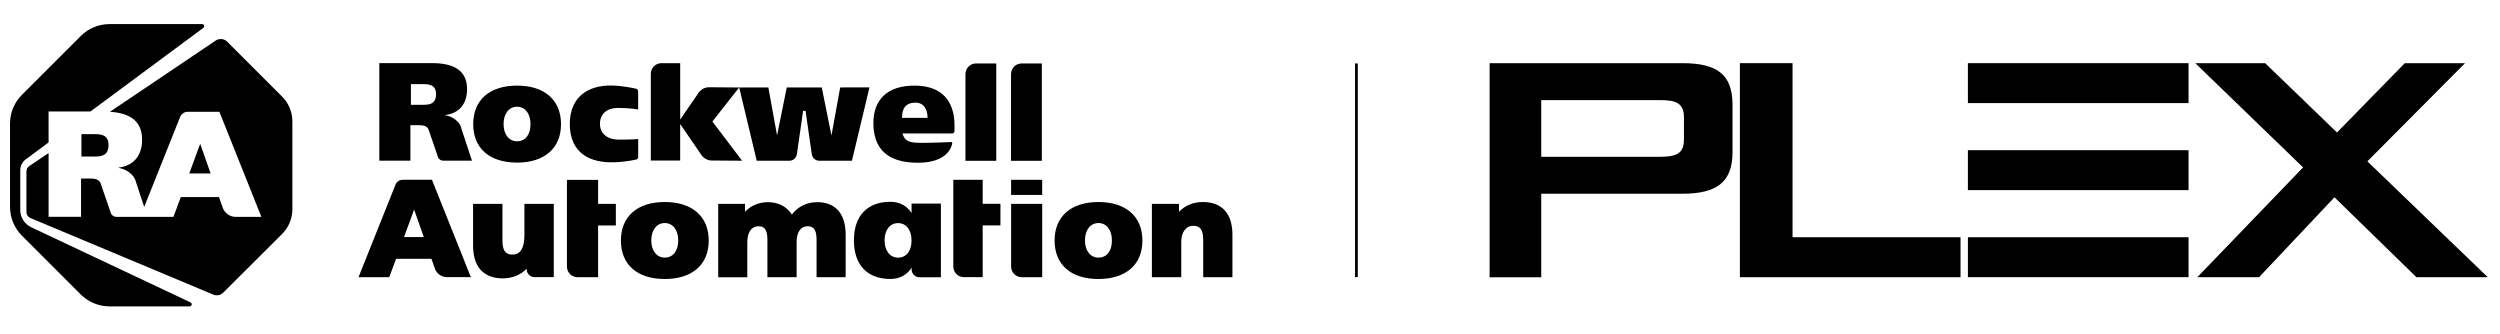
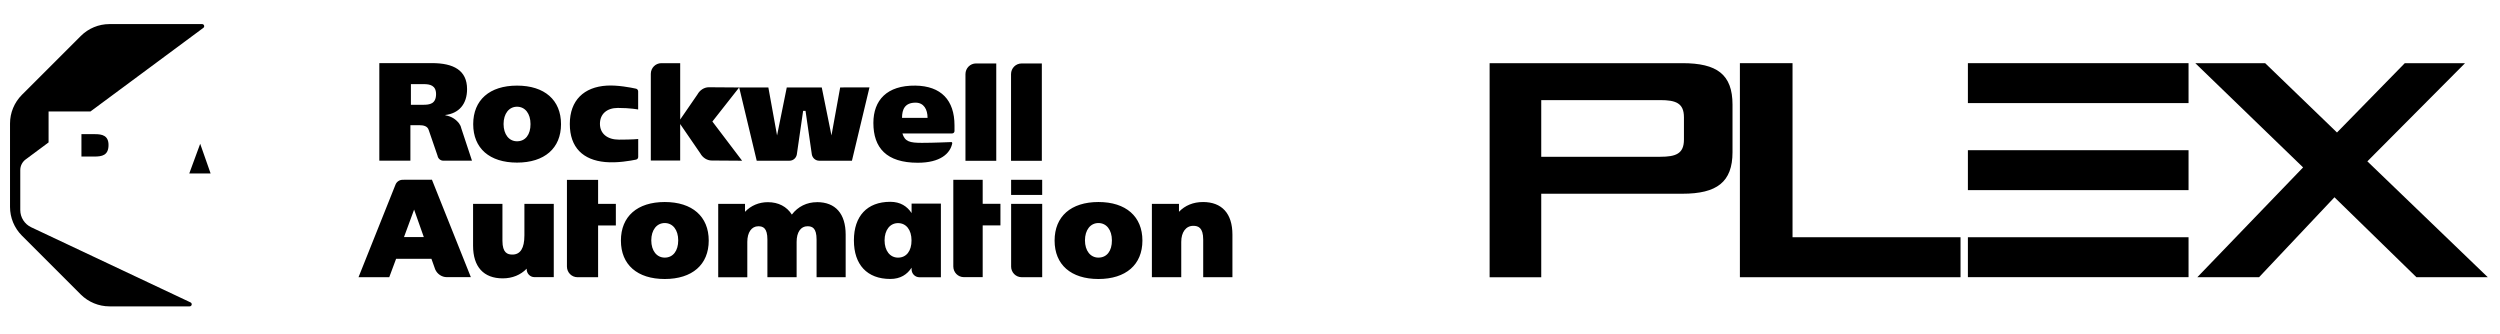
<svg xmlns="http://www.w3.org/2000/svg" width="1724" height="230" viewBox="0 0 1724 230" fill="none">
  <path d="M458.41 139.31C439.48 139.31 428.18 149.24 428.18 165.9C428.18 182.56 439.49 192.4 458.41 192.4C477.33 192.4 488.74 182.52 488.74 165.9C488.74 149.28 477.38 139.31 458.41 139.31ZM458.41 177.65C452.86 177.65 449.12 172.88 449.12 165.75C449.12 158.62 452.86 153.81 458.41 153.81C463.96 153.81 467.7 158.53 467.7 165.75C467.7 172.97 464.16 177.65 458.41 177.65ZM697.26 183.79C697.26 187.87 700.5 191.16 704.54 191.16H718.701V140.58H697.271V183.79H697.26ZM697.26 123.97H718.69V134.44H697.26V123.97ZM757.48 139.31C738.55 139.31 727.25 149.24 727.25 165.9C727.25 182.56 738.56 192.4 757.48 192.4C776.4 192.4 787.81 182.52 787.81 165.9C787.81 149.28 776.45 139.31 757.48 139.31ZM757.48 177.65C751.93 177.65 748.19 172.88 748.19 165.75C748.19 158.62 751.93 153.81 757.48 153.81C763.03 153.81 766.771 158.53 766.771 165.75C766.821 173.12 763.23 177.65 757.48 177.65ZM356.55 59.04C337.62 59.04 326.32 68.97 326.32 85.63C326.32 102.29 337.63 112.13 356.55 112.13C375.47 112.13 386.88 102.25 386.88 85.63C386.88 69.01 375.57 59.04 356.55 59.04ZM356.55 97.43C351 97.43 347.26 92.66 347.26 85.53C347.26 78.4 351 73.59 356.55 73.59C362.1 73.59 365.84 78.31 365.84 85.53C365.89 92.85 362.3 97.43 356.55 97.43ZM656.11 97.97C653.8 98.02 644.21 98.51 635.76 98.51C627.31 98.51 624.01 97.63 622.29 92.02H656.6C657.48 92.02 658.22 91.28 658.22 90.4V86.47C658.22 69.07 648.981 59.29 631.281 59.04C611.521 58.79 602.281 69.17 602.281 84.8C602.281 101.96 611.321 112.23 632.901 112.23C648.341 112.23 655.32 105.94 656.69 98.71C656.69 98.42 656.4 97.97 656.1 97.97H656.11ZM631.38 70.79C637.08 70.79 639.641 75.46 639.641 81.26H622.04C622.04 75.41 624.01 70.79 631.38 70.79ZM687.021 43.75H673.06C669.03 43.75 665.781 47.04 665.781 51.12V110.89H687.021V43.75ZM417.31 111.74C425.67 112.53 435.06 110.81 438.64 110.07C439.52 109.87 440.11 109.14 440.11 108.2V95.86C440.11 95.86 436.18 96.3 426.84 96.3C418.78 96.3 413.72 92.12 413.72 85.39C413.72 78.66 418.44 74.43 426.06 74.43C434.86 74.43 440.07 75.51 440.07 75.51V63.02C440.07 62.14 439.48 61.35 438.6 61.15C435.06 60.36 425.77 58.59 418.45 59.04C402.72 59.97 392.94 69.17 392.94 85.49C392.94 101.81 402.18 110.36 417.32 111.74H417.31ZM628.63 140.4V146.94C625.58 142.27 620.91 139.17 613.93 139.17C597.91 139.17 588.86 149.1 588.86 165.67V165.87C588.86 182.44 597.9 192.37 613.93 192.37C620.96 192.37 625.58 189.27 628.63 184.6V185.73C628.63 188.73 631.04 191.19 633.99 191.19H648.841V140.41H628.641L628.63 140.4ZM619.29 177.66C613.74 177.66 610 172.89 610 165.76C610 158.63 613.74 153.86 619.29 153.86C624.84 153.86 628.581 158.43 628.581 165.76C628.631 173.08 625.04 177.66 619.29 177.66ZM579.38 60.32L573.38 93.4L566.69 60.32H542.55L535.86 93.4L529.86 60.32H509.76L488.82 60.17C485.67 60.17 482.63 62.09 480.96 65.13L469.06 82.43V43.56H456.08C452.05 43.56 448.8 46.85 448.8 50.93V110.7H469.05V85.53L482.91 105.73C484.58 108.78 487.63 110.69 490.77 110.69L511.76 110.84L491.26 83.8L509.74 60.3L521.831 110.83H544.44C546.95 110.83 549.06 109.01 549.5 106.46L553.831 76.47H555.5L559.831 106.46C560.271 108.97 562.391 110.83 564.891 110.83H587.5L599.591 60.25L579.341 60.3L579.38 60.32ZM361.62 162.47C361.62 171.12 358.87 175.55 353.36 175.55C349.97 175.55 346.48 174.42 346.48 166.06V140.6H326.23V169.45C326.23 184 333.51 191.96 346.68 191.96C353.32 191.96 359.02 189.6 363.2 185.27V185.66C363.2 188.66 365.61 191.12 368.56 191.12H381.88V140.59H361.63V162.46L361.62 162.47ZM563.41 139.42C556.38 139.42 550.29 142.42 546.06 147.97C542.57 142.46 536.82 139.42 529.49 139.42C523.35 139.42 517.84 141.78 513.76 146.06V140.6H495.28V191.18H515.341V166.8C515.341 160.26 518.29 156.03 522.91 156.03C526.2 156.03 529.201 157.16 529.201 165.22V191.17H549.35V166.79C549.35 160.15 552.2 156.02 556.82 156.02C560.11 156.02 563.11 157.15 563.11 165.21V191.16H583.17V161.81C583.17 147.36 576.14 139.39 563.41 139.39V139.42ZM829.54 139.32C822.9 139.32 817.201 141.68 813.021 146.05V140.59H794.341V191.17H814.591V166.79C814.591 160.1 817.83 155.73 822.85 155.73C826.24 155.73 829.73 156.86 829.73 165.22V191.17H849.88V161.82C849.88 147.27 842.651 139.31 829.531 139.31L829.54 139.32ZM677.651 123.98H657.401V183.75C657.401 187.83 660.64 191.12 664.68 191.12H677.66V155.43H689.901V140.54H677.66V123.97L677.651 123.98ZM718.451 43.76H704.49C700.46 43.76 697.211 47.05 697.211 51.13V110.9H718.451V43.75V43.76ZM277.66 123.98C275.5 123.98 273.53 125.31 272.74 127.32L247.23 191.17H268.42L273.14 178.49H297.52L300.13 185.81C301.56 189.01 304.7 191.12 308.09 191.12H324.7L297.86 123.92L277.66 123.97V123.98ZM278.59 163.5L285.57 144.53L292.26 163.5H278.59ZM412.44 124.03H390.96V183.8C390.96 187.88 394.2 191.17 398.24 191.17H412.45V155.48H424.69V140.59H412.45V124.02L412.44 124.03ZM316.54 85.05C314.38 82.3 311.48 80.28 307.1 79.5V79.3C316.49 78.17 322.09 71.78 322.09 61.46C322.09 48.53 312.85 43.52 297.86 43.52H261.58V110.8H283.01V86.32H288.91C291.86 86.32 294.86 86.81 295.69 89.81L301.74 107.41C302.08 109.38 303.76 110.8 305.67 110.8H325.48L318.06 88.34C317.81 87.11 317.27 86.03 316.54 85.05ZM291.81 72.27H283.36V58.01H292.16C296.53 58.01 300.71 58.89 300.71 64.94C300.66 71.67 296.29 72.26 291.81 72.26V72.27Z" fill="black" />
  <path d="M62.3 76.93L140.22 19.22C141.35 18.38 140.76 16.61 139.38 16.61H75.48C68.11 16.61 60.98 19.56 55.77 24.77L15.07 65.43C9.86 70.69 6.91 77.77 6.91 85.19V142.7C6.91 150.12 9.86 157.2 15.07 162.46L55.72 203.11C60.98 208.32 68.11 211.27 75.48 211.27H130.78C132.3 211.27 132.8 209.21 131.37 208.52L21.5 156.71C16.93 154.55 13.98 149.93 13.98 144.86V117.28C13.98 114.38 15.36 111.68 17.67 109.96L33.5 98.21V76.88H62.31V76.93H62.3Z" fill="black" />
  <path d="M138.05 99.15L130.53 119.6H145.23L138.05 99.15ZM74.84 99.99C74.84 93.45 70.37 92.52 65.65 92.52H56.16V107.96H65.3C70.12 107.91 74.84 107.27 74.84 100V99.99Z" fill="black" />
-   <path d="M194.491 66.56L156.641 28.71C154.531 26.6 151.181 26.3 148.681 28.02L75.831 77.08C89.641 77.96 98.001 83.52 98.001 96.3C98.001 107.41 92.001 114.34 81.831 115.57V115.77C86.551 116.65 89.691 118.82 92.011 121.77C92.851 122.8 93.391 124.03 93.681 125.26L99.431 142.71L124.201 80.67C125.081 78.51 127.201 77.08 129.511 77.08H151.291L180.241 149.54H162.351C158.711 149.54 155.321 147.23 153.801 143.79L151.001 135.88H124.701L119.591 149.55H80.311C78.201 149.55 76.431 148.03 76.081 145.86L69.541 126.89C68.661 123.65 65.411 123.1 62.221 123.1H55.881V149.5H33.511V105.55L20.141 114.55C18.911 115.39 18.221 116.76 18.221 118.24V146.21C18.221 148.03 19.301 149.65 20.921 150.34L147.011 203.13C149.371 204.16 152.071 203.62 153.891 201.85L194.491 161.39C199.061 156.87 201.621 150.67 201.621 144.23V83.67C201.621 77.23 199.061 71.09 194.491 66.56Z" fill="black" />
  <path d="M1027.24 43.56H1160.2C1183.93 43.56 1194.74 51.24 1194.74 72.17V104.97C1194.74 125.57 1183.92 133.6 1160.2 133.6H1062.84V191.18H1027.24V43.56ZM1062.84 69.04V108.11H1144.85C1155.67 108.11 1161.25 106.01 1161.25 96.25V80.9C1161.25 71.12 1155.67 69.03 1144.85 69.03H1062.84V69.04Z" fill="black" />
  <path d="M1199.83 43.56H1236.13V163.6H1351.98V191.17H1199.83V43.56Z" fill="black" />
  <path d="M1588.21 115.44L1513.87 43.56H1562.04L1611.59 91.37L1658.35 43.56H1699.89L1632.53 111.26L1715.58 191.17H1666.38L1609.84 136.04L1557.84 191.17H1515.27L1588.21 115.44Z" fill="black" />
  <path d="M1509.22 163.6H1357.06V191.13H1509.22V163.6Z" fill="black" />
  <path d="M1509.22 43.56H1357.06V71.09H1509.22V43.56Z" fill="black" />
-   <path d="M1509.22 103.58H1357.06V131.11H1509.22V103.58Z" fill="black" />
-   <path d="M936.339 43.75H934.439V191.12H936.339V43.75Z" fill="black" />
+   <path d="M1509.22 103.58H1357.06V131.11H1509.22V103.58" fill="black" />
</svg>